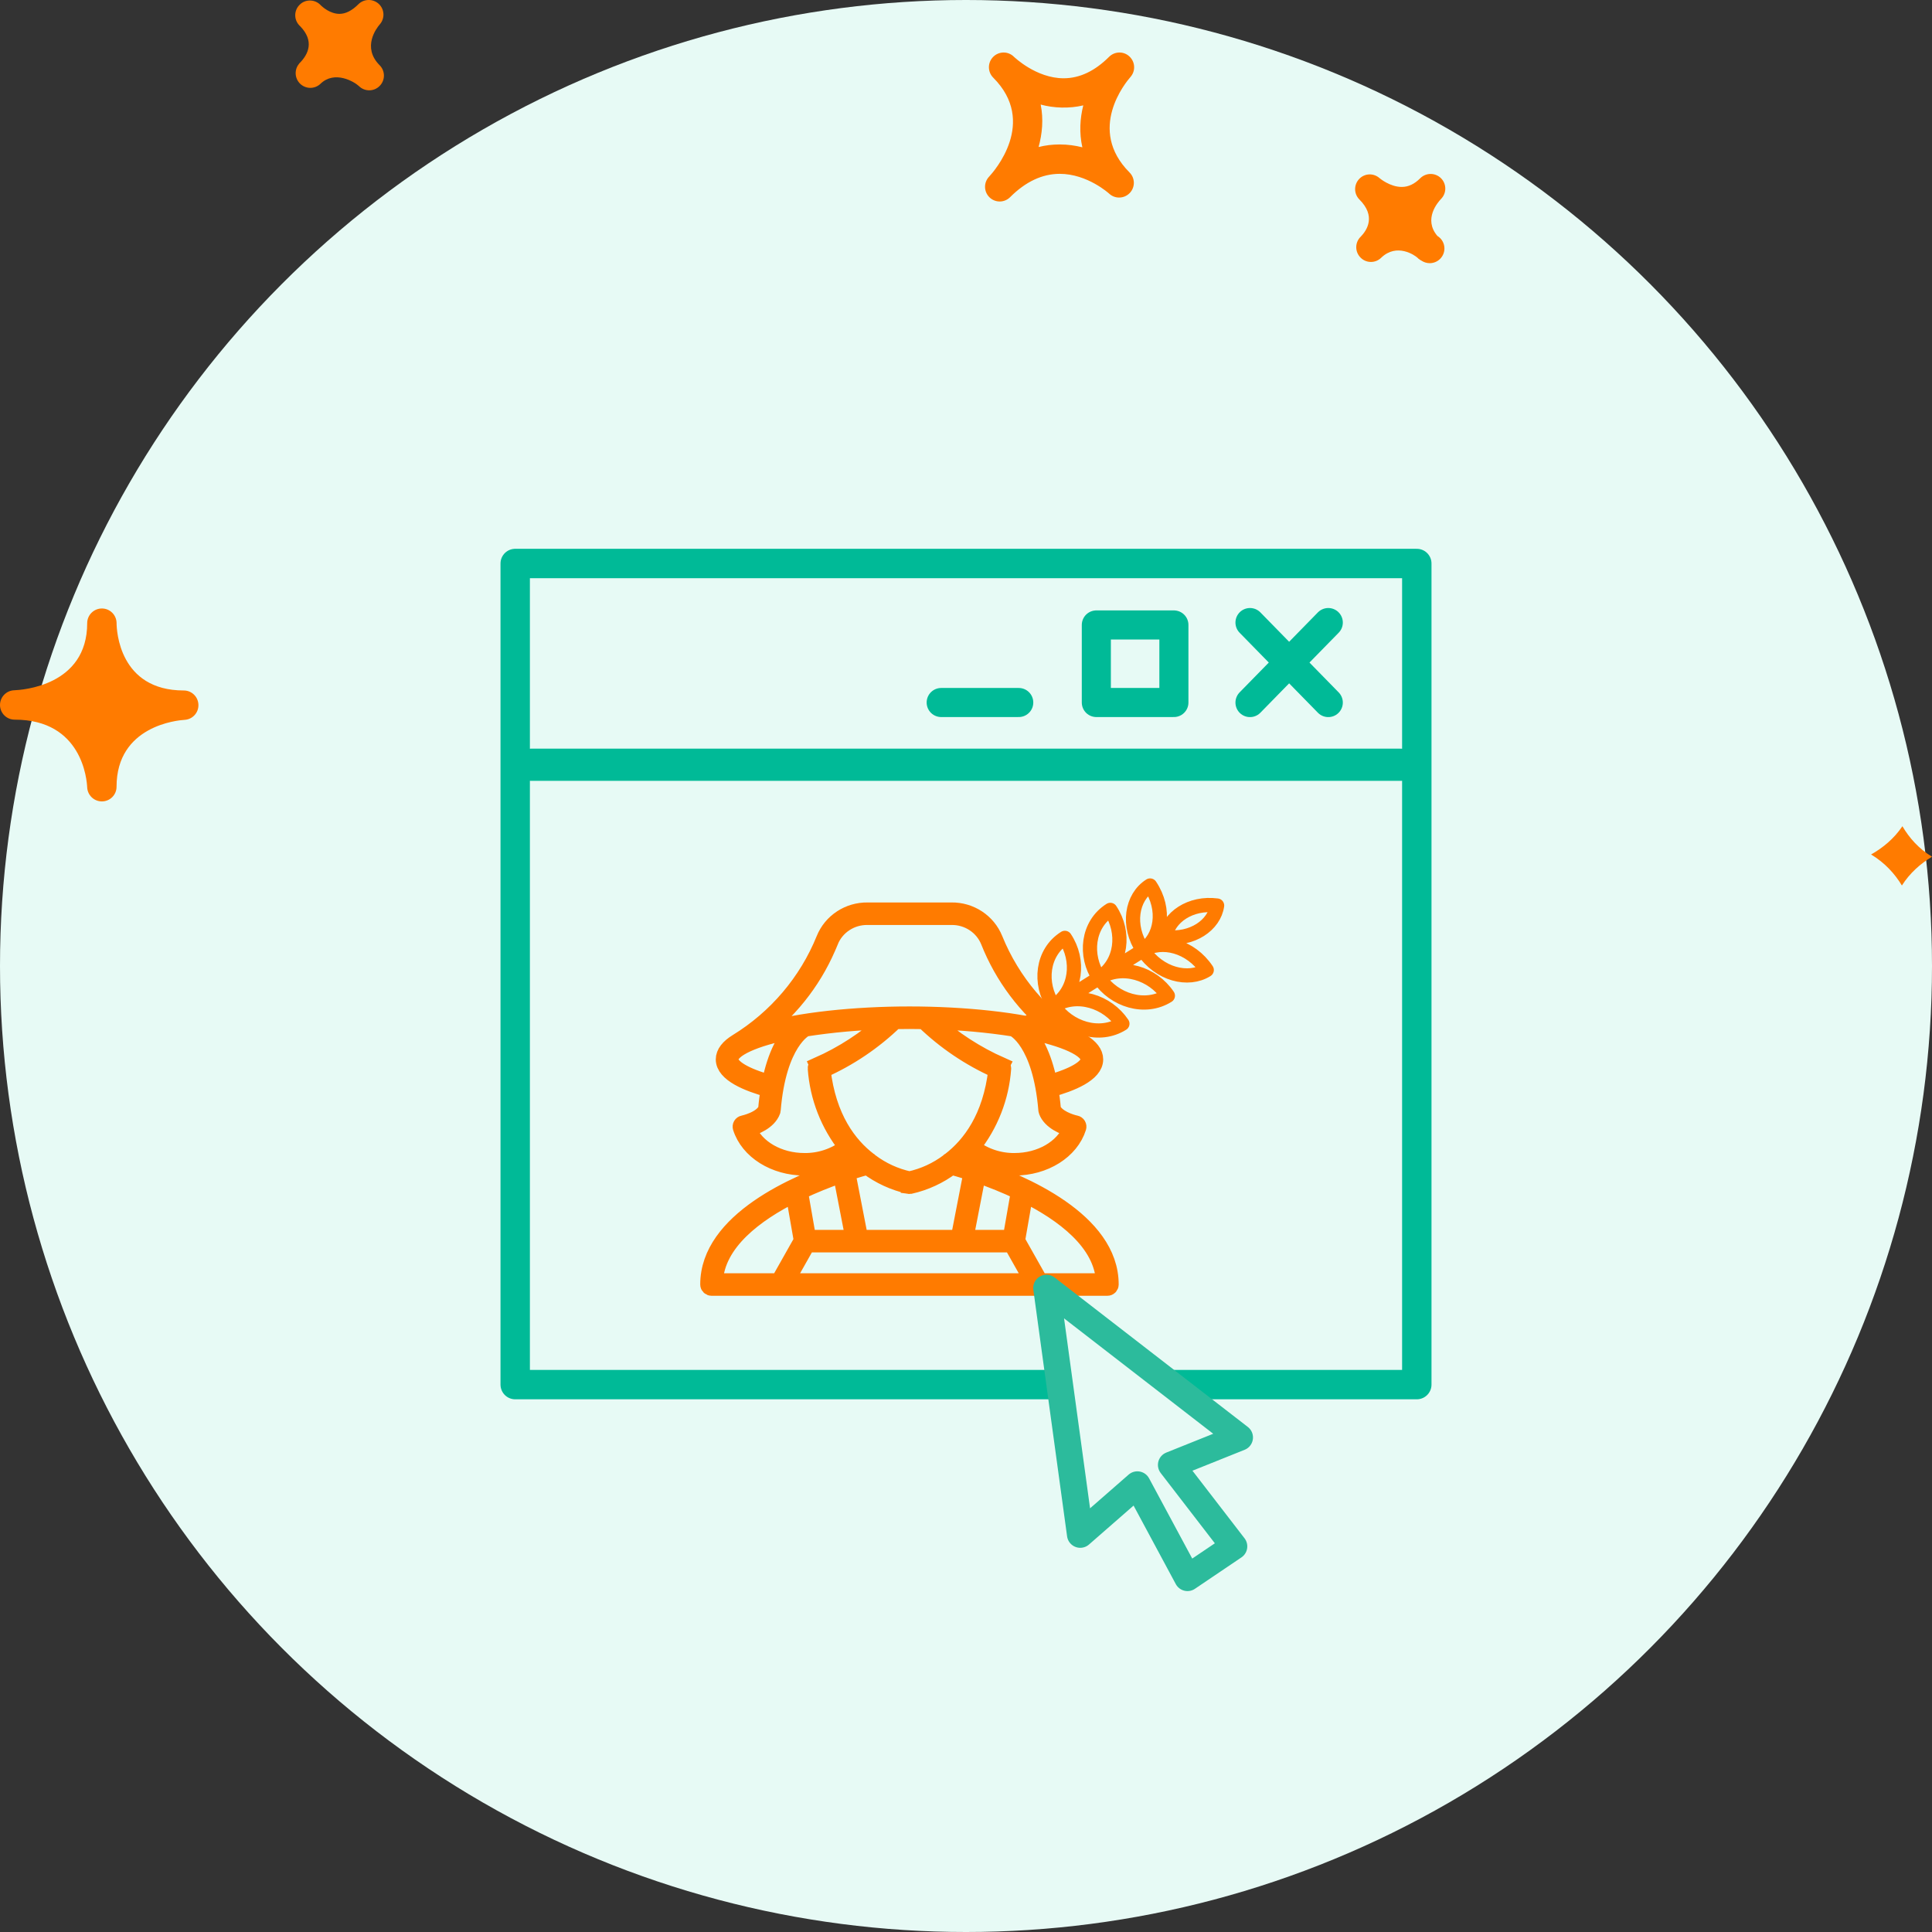
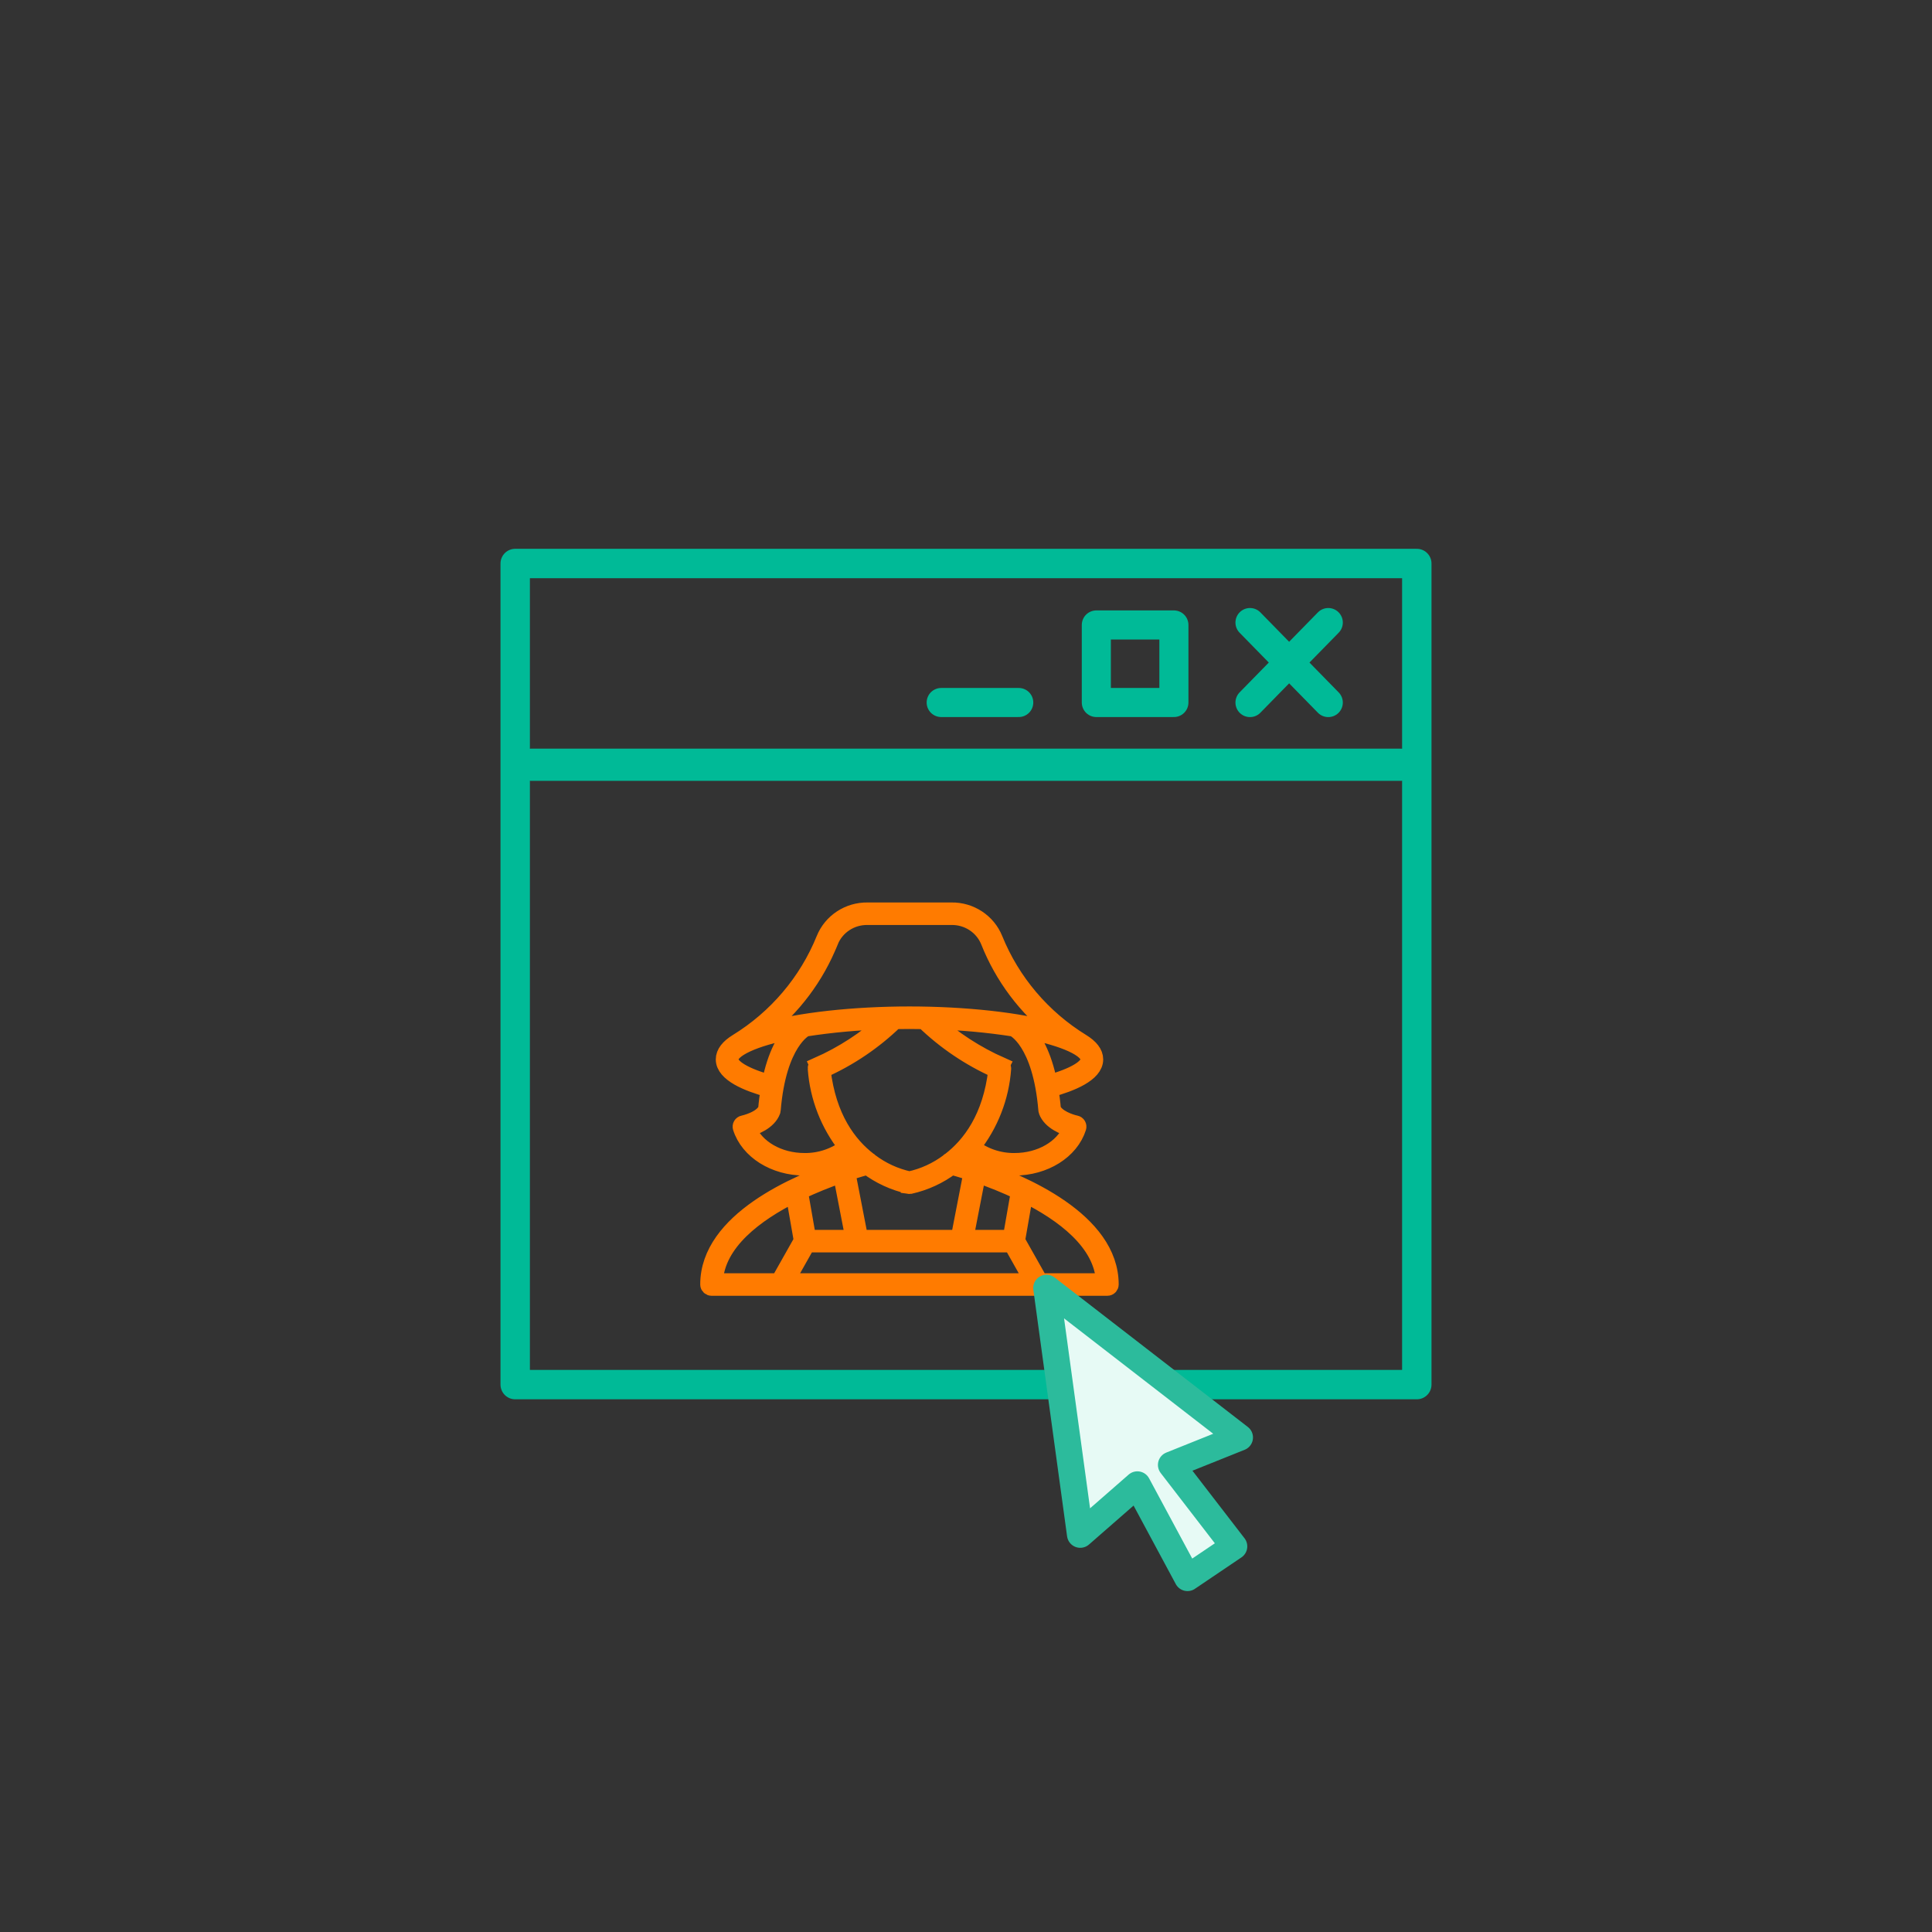
<svg xmlns="http://www.w3.org/2000/svg" width="120" height="120" viewBox="0 0 120 120">
  <rect x="0" y="0" width="120" height="120" fill="#333333" stroke="none" />
  <g fill="none" fill-rule="evenodd">
-     <circle cx="60" cy="60" r="60" fill="#E7FAF5" />
-     <path stroke="#FF7B00" stroke-linecap="round" stroke-linejoin="round" stroke-width=".883" d="M69.714 63.584c-1.43.899-3.343.282-4.27-1.103 1.428-.899 3.342-.282 4.27 1.103zm-3.573-5.331c.928 1.385.731 3.33-.698 4.228-.928-1.385-.732-3.329.698-4.228zm6.397 3.593c-1.43.899-3.343.282-4.272-1.103 1.43-.899 3.343-.282 4.272 1.103zm-3.574-5.331c.928 1.385.732 3.33-.698 4.228-.928-1.384-.731-3.329.698-4.228zm2.034 2.51c1.146-.72 2.948-.278 3.955 1.224-1.146.72-2.948.278-3.955-1.224zM71.434 55c1.007 1.502.691 3.277-.455 3.998-1.007-1.502-.69-3.277.455-3.998zm.957 3.198c.17-1.213 1.55-2.173 3.205-1.954-.17 1.213-1.55 2.173-3.205 1.954zm.091-.107l-8.869 5.58" />
    <path fill="#000" fill-rule="nonzero" stroke="#FF7B00" stroke-width="1.015" d="M60.686 72.533c-.022-.015-.047-.025-.074-.03-.006-.002-.012 0-.018 0-.468-.155-.853-.268-1.113-.34.23-.194.45-.402.654-.623.82.637 1.836.979 2.88.968 1.864 0 3.488-1.017 3.949-2.473.016-.052.01-.109-.018-.155-.028-.047-.075-.08-.129-.091-.328-.067-1.215-.358-1.429-.894-.038-.455-.094-.864-.158-1.247 1.308-.357 2.784-.957 2.784-1.847 0-.4-.292-.758-.804-1.075-2.454-1.507-4.356-3.747-5.429-6.395-.437-1.084-1.508-1.789-2.691-1.77h-5.2c-1.183-.018-2.255.686-2.692 1.77-1.072 2.647-2.973 4.887-5.427 6.395-.513.317-.805.676-.805 1.075 0 .89 1.478 1.49 2.789 1.848-.064.383-.12.791-.158 1.246-.257.645-1.418.892-1.43.894-.054.011-.1.044-.128.09-.028.048-.034.104-.018.156.461 1.456 2.085 2.473 3.948 2.473 1.042.01 2.056-.33 2.875-.964.204.22.421.426.65.619-.26.072-.645.186-1.113.34h-.022c-.027.005-.053.016-.076.032-2.786.931-8.287 3.27-8.283 7.248 0 .106.087.192.195.193h24.586c.107 0 .195-.087.195-.193.004-3.98-5.505-6.32-8.29-7.25zM50.18 76.897l-.504-2.887c.837-.396 1.697-.745 2.574-1.047l.763 3.934H50.18zm-.05.385h12.711l1.303 2.309H48.828l1.303-2.309zm12.661-.385h-2.833l.764-3.935c.877.301 1.736.65 2.574 1.045l-.505 2.89zm3.731-6.787c-.488 1.196-1.896 2.014-3.507 2.014-.95.01-1.876-.298-2.624-.875 1.116-1.402 1.78-3.102 1.907-4.88.007-.078-.034-.153-.105-.19l.002-.004c-1.552-.687-2.984-1.615-4.24-2.748 1.682.041 3.359.192 5.02.45l-.003.007c.017.007 1.676.776 2.03 5.069 0 .016.004.033.01.049.24.667 1.102.99 1.51 1.108h0zm1.102-4.309c0 .497-.917 1.04-2.462 1.466-.357-1.8-.968-2.763-1.429-3.256 2.44.472 3.89 1.152 3.89 1.79zm-16.06-7.336c.38-.933 1.306-1.538 2.326-1.52h5.2c1.02-.018 1.946.586 2.326 1.52.87 2.199 2.32 4.13 4.2 5.593-2.245-.681-5.749-1.038-9.126-1.038-3.378 0-6.881.357-9.125 1.038 1.878-1.464 3.328-3.394 4.199-5.593zm-6.208 7.336c0-.639 1.453-1.319 3.897-1.79-.461.492-1.073 1.454-1.43 3.257-1.549-.427-2.467-.97-2.467-1.467zm4.613 6.323c-1.61 0-3.018-.818-3.507-2.014.408-.118 1.27-.441 1.51-1.108.006-.016.01-.033.011-.05.35-4.255 2.014-5.061 2.031-5.069l-.003-.007c1.66-.258 3.334-.408 5.014-.45-1.254 1.134-2.684 2.062-4.236 2.749l.001.002c-.075.034-.12.11-.112.192.126 1.78.792 3.482 1.91 4.885-.747.574-1.67.88-2.619.87h0zm1.114-5.662c1.673-.747 3.2-1.779 4.51-3.049.295-.005.593-.009.897-.009.304 0 .602.004.897.01 1.31 1.267 2.835 2.297 4.506 3.044-.34 2.971-1.637 4.664-2.88 5.619-.04.013-.075.04-.098.075-.717.542-1.545.922-2.427 1.113-.882-.191-1.711-.571-2.428-1.113-.023-.035-.057-.06-.096-.075-1.244-.954-2.54-2.646-2.881-5.615h0zm5.374 7.189c.02.003.041.003.062 0 .938-.21 1.819-.616 2.583-1.191.164.043.618.168 1.247.376l-.788 4.061h-6.15l-.788-4.06c.63-.208 1.086-.334 1.25-.377.765.575 1.646.98 2.584 1.19zm-7.146.537l.501 2.868-1.43 2.535h-3.987c.12-2.422 2.541-4.217 4.916-5.403zm15.279 5.403l-1.43-2.535.501-2.87c2.376 1.186 4.8 2.981 4.92 5.405H64.59z" />
    <path stroke="#00BA97" stroke-linecap="round" stroke-linejoin="round" stroke-width="1.826" d="M32 86L88 86 88 35 32 35z" />
    <path stroke="#00BA97" stroke-linecap="round" stroke-linejoin="round" stroke-width="1.806" d="M77.639 38.668L82.502 43.637M77.639 43.637L82.502 38.668M68.095 43.634L72.913 43.634 72.913 38.817 68.095 38.817zM58.459 43.634L63.276 43.634" />
    <path fill="#E7FAF5" stroke="#2CBB9C" stroke-linecap="round" stroke-linejoin="round" stroke-width="1.65" d="M65 80L67.096 95.312 70.645 92.212 73.757 98 76.646 96.049 72.746 90.988 77 89.283z" />
    <path stroke="#00BA97" stroke-linecap="round" stroke-linejoin="round" stroke-width="2" d="M87 47.5L33 47.5" />
-     <path fill="#FF7B00" fill-rule="nonzero" d="M70.155 3.511c-.356-.34-.918-.33-1.267.018-.884.884-1.831 1.333-2.822 1.333-1.71 0-3.074-1.322-3.089-1.335-.36-.358-.934-.35-1.286.003-.357.357-.357.935 0 1.292l.004.005c2.75 2.756.052 5.81-.264 6.15-.342.363-.328.934.029 1.28.178.172.406.258.633.258.235 0 .468-.09.646-.268.962-.963 1.999-1.45 3.083-1.45 1.717 0 3.056 1.218 3.071 1.231.36.337.93.32 1.276-.038.345-.358.342-.923-.01-1.276-2.67-2.678-.228-5.606.056-5.932.326-.37.301-.934-.06-1.27zM67.227 9.15c-.435-.11-.908-.178-1.408-.178-.45 0-.884.052-1.31.16.226-.823.313-1.72.13-2.637.806.22 1.768.259 2.645.05-.203.81-.26 1.698-.057 2.605zm22.276 3.21c-.192.2-1.111 1.249-.225 2.294.264.161.438.45.438.78 0 .503-.41.912-.912.912-.185 0-.36-.056-.507-.152-.063-.032-.124-.071-.18-.119l-.005.003-.053-.055c-.174-.17-1.304-.951-2.274-.011-.353.347-.927.345-1.278-.012-.342-.342-.357-.889-.04-1.247l-.002-.002c.003 0 .028-.025.043-.039.418-.43.956-1.294-.071-2.32-.35-.35-.357-.913-.018-1.273.338-.362.901-.383 1.272-.051 0 0 .637.543 1.373.543.409 0 .787-.175 1.15-.54.354-.352.93-.358 1.29 0 .355.354.355.931-.001 1.288zM18.58 3.955l-.004-.003.054-.054c.51-.522.916-1.337.015-2.269l-.04-.038c-.01-.015-.021-.025-.028-.03-.335-.366-.316-.931.043-1.273.349-.347.923-.34 1.276.01.007.011.018.02.028.03 0 .002.004.006.007.008.092.087.566.525 1.154.525.385 0 .78-.201 1.176-.598.349-.347.908-.351 1.271-.016.357.338.382.902.053 1.271-.192.223-1.115 1.413-.01 2.53h.003v.002c.357.357.357.934 0 1.291-.178.179-.409.268-.645.268-.232 0-.464-.087-.642-.264-.292-.274-1.507-.99-2.384-.142-.364.347-.93.336-1.28-.017-.332-.34-.351-.872-.047-1.23zM5.415 48.901c.022.49.424.876.912.876h.018c.498-.01.894-.414.894-.91 0-3.79 3.795-4.13 4.23-4.156.492-.03.873-.446.855-.94-.014-.492-.417-.884-.908-.884-4.025 0-4.173-3.757-4.175-4.184v-.001c-.004-.502-.41-.908-.912-.908-.496 0-.902.398-.913.891V38.704c0 3.902-4.069 4.152-4.532 4.17-.499.017-.89.43-.884.929.011.497.414.896.912.896 4.21.002 4.484 3.772 4.503 4.202zm112.747 2.417c.424.726 1.02 1.4 1.838 1.894-.708.426-1.376 1.01-1.87 1.788-.442-.733-1.066-1.417-1.914-1.927.738-.415 1.429-.987 1.946-1.755z" />
  </g>
</svg>